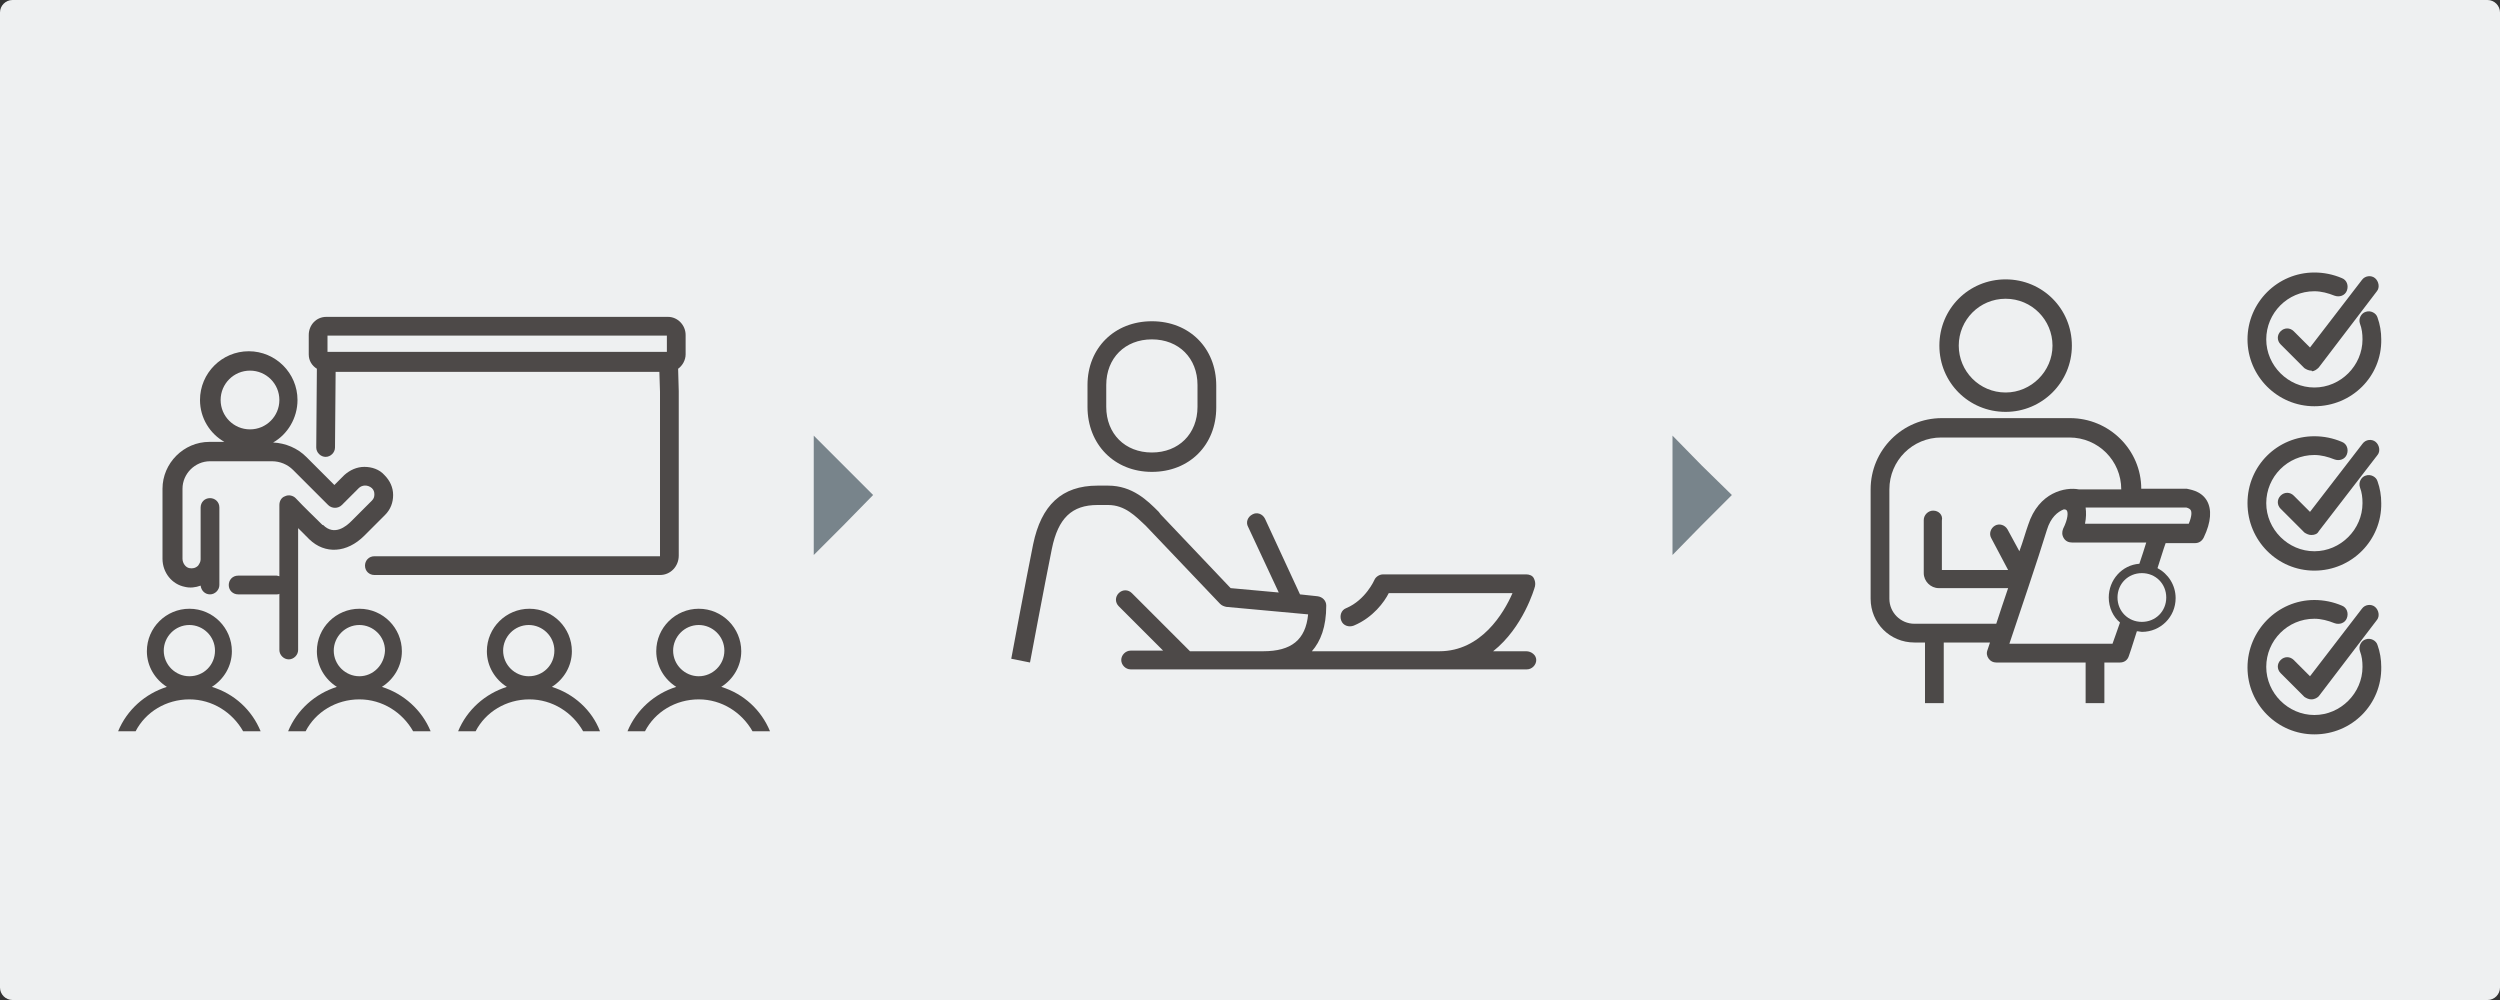
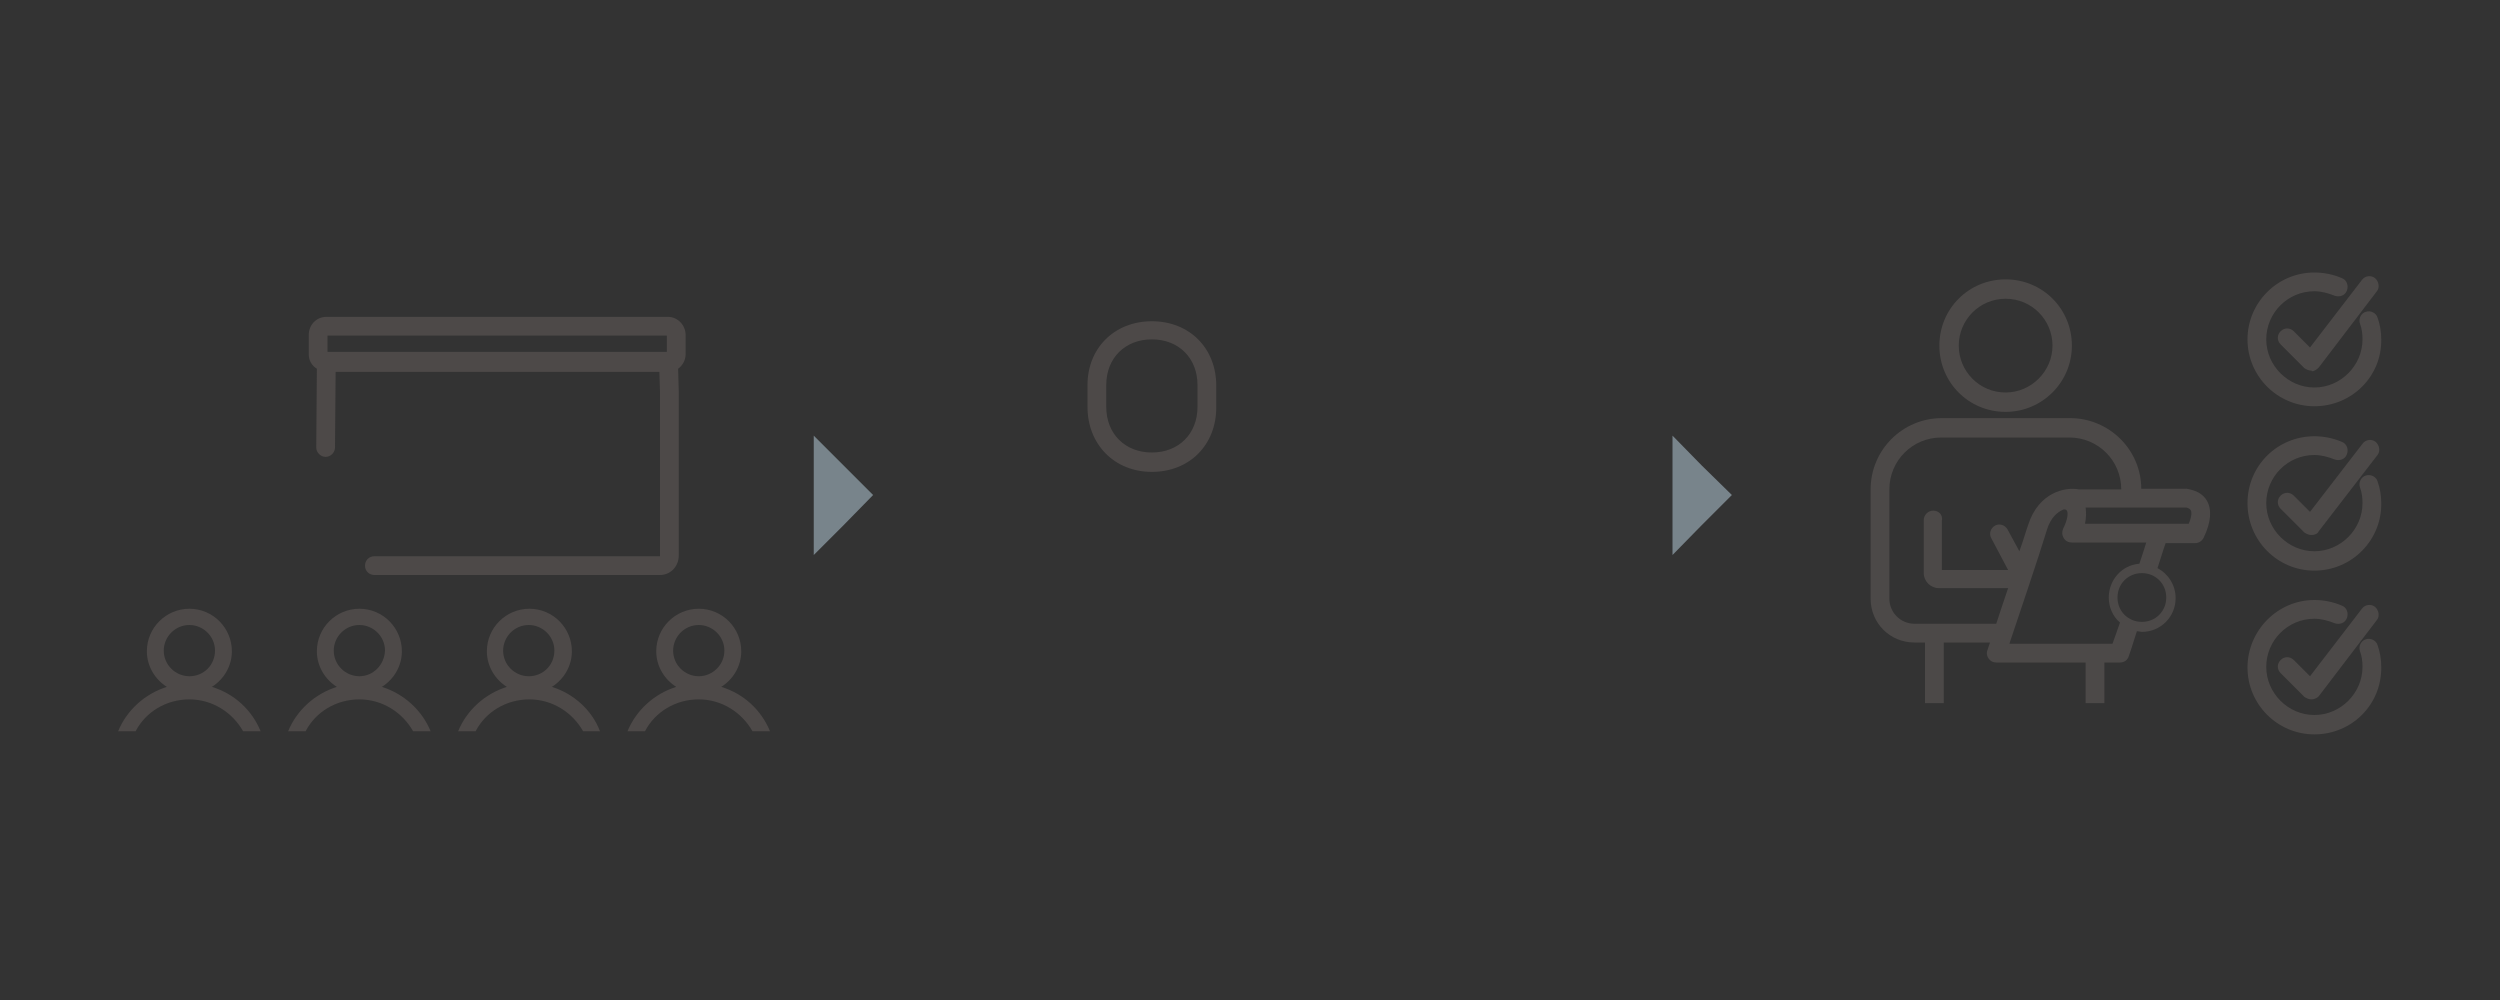
<svg xmlns="http://www.w3.org/2000/svg" xmlns:xlink="http://www.w3.org/1999/xlink" version="1.1" id="img06" x="0px" y="0px" width="400px" height="160px" viewBox="0 0 400 160" style="enable-background:new 0 0 400 160;" xml:space="preserve">
  <rect x="0" y="0" width="400" height="160" fill="#333333" stroke="none" />
  <style type="text/css">
	.st0{fill:#EEF0F1;}
	.st1{fill:#4D4948;}
	.st2{fill:#4C4948;}
	.st3{clip-path:url(#SVGID_00000130629617523376697760000010288736944024257215_);fill:#4C4948;}
	.st4{fill:#78848B;}
</style>
  <g>
-     <path class="st0" d="M400,158c0,1.1-0.9,2-2,2H2c-1.1,0-2-0.9-2-2V2c0-1.1,0.9-2,2-2H398c1.1,0,2,0.9,2,2V158z" />
-   </g>
+     </g>
  <g>
    <g>
-       <path class="st1" d="M44.7,104c0,0.8,0.7,1.5,1.5,1.5h0c0.8,0,1.5-0.7,1.5-1.5l0-19.5c0.5,0.5,1.1,1.1,1.7,1.7l0.1,0.1    c2.5,2.4,6,2.2,8.8-0.6l3.3-3.3c0.9-0.9,1.3-2,1.3-3.2c0-1.2-0.5-2.3-1.4-3.2c-0.8-0.9-2-1.3-3.2-1.3c-1.2,0-2.3,0.5-3.2,1.3    l-1.6,1.6l-4.5-4.5c-1.4-1.4-3.3-2.2-5.3-2.3c2.3-1.3,3.9-3.9,3.9-6.8c0-4.3-3.5-7.8-7.8-7.8c-4.3,0-7.8,3.5-7.8,7.8    c0,2.9,1.6,5.4,3.9,6.7h-2.4c-4.1,0-7.5,3.4-7.5,7.5v11.2c0,2.2,1.5,4.1,3.6,4.5c0.8,0.2,1.7,0.1,2.5-0.2c0.1,0.8,0.7,1.4,1.5,1.4    c0.8,0,1.5-0.7,1.5-1.5v-4.1l0-8.3c0-0.9-0.7-1.5-1.5-1.5c-0.9,0-1.5,0.7-1.5,1.5l0,8.3c0,0.4-0.2,0.7-0.4,1    c-0.4,0.4-0.9,0.5-1.4,0.4c-0.6-0.1-1.1-0.8-1.1-1.5V78.2c0-2.4,2-4.4,4.4-4.4h9.9c1.3,0,2.5,0.5,3.4,1.4l5.6,5.6    c0.6,0.6,1.6,0.6,2.2,0l2.7-2.7c0.5-0.5,1.4-0.6,2.1,0c0.3,0.3,0.4,0.6,0.4,1c0,0.4-0.1,0.7-0.4,1l-3.3,3.3    c-0.8,0.8-2.7,2.4-4.5,0.6L51.6,84c-1.6-1.6-2.7-2.6-4.3-4.3c-0.4-0.4-1.1-0.6-1.7-0.3c-0.6,0.2-0.9,0.8-0.9,1.4l0,11.4    c-0.1,0-0.3-0.1-0.4-0.1h-6.2c-0.9,0-1.5,0.7-1.5,1.5c0,0.9,0.7,1.5,1.5,1.5h6.2c0.1,0,0.3,0,0.4-0.1L44.7,104z M40,59.3    c2.6,0,4.7,2.1,4.7,4.7c0,2.6-2.1,4.7-4.7,4.7c-2.6,0-4.7-2.1-4.7-4.7C35.3,61.4,37.4,59.3,40,59.3" />
      <path class="st1" d="M105.6,92c1.7,0,3-1.4,3-3.1l0-26.3l-0.1-3.6c0.7-0.5,1.2-1.4,1.2-2.3v-3.1c0-1.6-1.3-2.9-2.8-2.9H52.2    c-1.6,0-2.8,1.3-2.8,2.9v3.1c0,1,0.5,1.8,1.3,2.3l-0.1,12.6c0,0.8,0.7,1.5,1.5,1.5h0c0.8,0,1.5-0.7,1.5-1.5l0.1-12.1h51.8l0.1,3.2    l0,26.3L59.9,89c-0.9,0-1.5,0.7-1.5,1.5c0,0.9,0.7,1.5,1.5,1.5h0L105.6,92z M52.4,53.7h54.3v2.6H52.4V53.7z" />
      <path class="st1" d="M115.4,109.9c1.9-1.2,3.2-3.3,3.2-5.7c0-3.7-3-6.8-6.8-6.8c-3.7,0-6.8,3-6.8,6.8c0,2.4,1.3,4.5,3.2,5.7    c-3.5,1.1-6.4,3.7-7.8,7.1h2.8c1.6-3.1,4.9-5.1,8.6-5.1s6.9,2.1,8.6,5.1h2.8C121.8,113.6,119,111,115.4,109.9z M111.8,108.2    c-2.2,0-4.1-1.8-4.1-4.1c0-2.2,1.8-4.1,4.1-4.1c2.2,0,4.1,1.8,4.1,4.1C115.9,106.4,114,108.2,111.8,108.2z" />
      <path class="st1" d="M88.3,109.9c1.9-1.2,3.2-3.3,3.2-5.7c0-3.7-3-6.8-6.8-6.8c-3.7,0-6.8,3-6.8,6.8c0,2.4,1.3,4.5,3.2,5.7    c-3.5,1.1-6.4,3.7-7.8,7.1h2.8c1.6-3.1,4.9-5.1,8.6-5.1s6.9,2.1,8.6,5.1H96C94.7,113.6,91.8,111,88.3,109.9z M84.6,108.2    c-2.2,0-4.1-1.8-4.1-4.1c0-2.2,1.8-4.1,4.1-4.1c2.2,0,4.1,1.8,4.1,4.1C88.7,106.4,86.9,108.2,84.6,108.2z" />
      <path class="st1" d="M61.1,109.9c1.9-1.2,3.2-3.3,3.2-5.7c0-3.7-3-6.8-6.8-6.8c-3.7,0-6.8,3-6.8,6.8c0,2.4,1.3,4.5,3.2,5.7    c-3.5,1.1-6.4,3.7-7.8,7.1h2.8c1.6-3.1,4.9-5.1,8.6-5.1s6.9,2.1,8.6,5.1h2.8C67.5,113.6,64.6,111,61.1,109.9z M57.5,108.2    c-2.2,0-4.1-1.8-4.1-4.1c0-2.2,1.8-4.1,4.1-4.1c2.2,0,4.1,1.8,4.1,4.1C61.5,106.4,59.7,108.2,57.5,108.2z" />
      <path class="st1" d="M33.9,109.9c1.9-1.2,3.2-3.3,3.2-5.7c0-3.7-3-6.8-6.8-6.8c-3.7,0-6.8,3-6.8,6.8c0,2.4,1.3,4.5,3.2,5.7    c-3.5,1.1-6.4,3.7-7.8,7.1h2.8c1.6-3.1,4.9-5.1,8.6-5.1s6.9,2.1,8.6,5.1h2.8C40.3,113.6,37.5,111,33.9,109.9z M30.3,108.2    c-2.2,0-4.1-1.8-4.1-4.1c0-2.2,1.8-4.1,4.1-4.1c2.2,0,4.1,1.8,4.1,4.1C34.4,106.4,32.6,108.2,30.3,108.2z" />
    </g>
    <g>
      <path class="st2" d="M370.3,65c-5.9,0-10.7-4.8-10.7-10.7s4.8-10.7,10.7-10.7c1.5,0,3,0.3,4.4,0.9c0.8,0.3,1.1,1.2,0.8,2    c-0.3,0.8-1.2,1.1-2,0.8c-1-0.4-2.1-0.7-3.2-0.7c-4.3,0-7.7,3.5-7.7,7.7s3.5,7.7,7.7,7.7s7.7-3.5,7.7-7.7c0-0.9-0.1-1.7-0.4-2.5    c-0.3-0.8,0.2-1.7,0.9-1.9c0.8-0.3,1.7,0.2,1.9,0.9c0.4,1.1,0.6,2.3,0.6,3.5C381.1,60.2,376.3,65,370.3,65z" />
      <path class="st2" d="M369.8,59.3c-0.4,0-0.8-0.2-1.1-0.4l-3.8-3.8c-0.6-0.6-0.6-1.5,0-2.1c0.6-0.6,1.5-0.6,2.1,0l2.6,2.6l8.3-10.8    c0.5-0.7,1.5-0.8,2.1-0.3s0.8,1.5,0.3,2.1L371,58.8c-0.3,0.3-0.7,0.6-1.1,0.6C369.9,59.3,369.9,59.3,369.8,59.3z" />
      <path class="st2" d="M370.3,91.3c-5.9,0-10.7-4.8-10.7-10.8s4.8-10.7,10.7-10.7c1.5,0,3,0.3,4.4,0.9c0.8,0.3,1.1,1.2,0.8,2    s-1.2,1.1-2,0.8c-1-0.4-2.1-0.7-3.2-0.7c-4.3,0-7.7,3.5-7.7,7.7s3.5,7.7,7.7,7.7s7.7-3.5,7.7-7.7c0-0.9-0.1-1.7-0.4-2.5    c-0.3-0.8,0.2-1.7,0.9-1.9c0.8-0.3,1.7,0.2,1.9,0.9c0.4,1.1,0.6,2.3,0.6,3.5C381.1,86.4,376.3,91.3,370.3,91.3z" />
      <path class="st2" d="M369.8,85.6c-0.4,0-0.8-0.2-1.1-0.4l-3.8-3.8c-0.6-0.6-0.6-1.5,0-2.1c0.6-0.6,1.5-0.6,2.1,0l2.6,2.6L378,71    c0.5-0.7,1.5-0.8,2.1-0.3s0.8,1.5,0.3,2.1L371,85C370.8,85.4,370.4,85.6,369.8,85.6C369.9,85.6,369.9,85.6,369.8,85.6z" />
      <path class="st2" d="M370.3,117.5c-5.9,0-10.7-4.8-10.7-10.7S364.4,96,370.3,96c1.5,0,3,0.3,4.4,0.9c0.8,0.3,1.1,1.2,0.8,2    s-1.2,1.1-2,0.8c-1-0.4-2.1-0.7-3.2-0.7c-4.3,0-7.7,3.5-7.7,7.7s3.5,7.7,7.7,7.7s7.7-3.5,7.7-7.7c0-0.9-0.1-1.7-0.4-2.5    c-0.3-0.8,0.2-1.7,0.9-1.9c0.8-0.3,1.7,0.2,1.9,0.9c0.4,1.1,0.6,2.3,0.6,3.5C381.1,112.7,376.3,117.5,370.3,117.5z" />
      <path class="st2" d="M369.8,111.9c-0.4,0-0.8-0.2-1.1-0.4l-3.8-3.8c-0.6-0.6-0.6-1.5,0-2.1c0.6-0.6,1.5-0.6,2.1,0l2.6,2.6    l8.3-10.8c0.5-0.7,1.5-0.8,2.1-0.3s0.8,1.5,0.3,2.1l-9.3,12.2C370.8,111.6,370.4,111.9,369.8,111.9    C369.9,111.9,369.9,111.9,369.8,111.9z" />
      <g>
        <defs>
          <rect id="SVGID_1_" x="293.8" y="42.5" width="61.7" height="70" />
        </defs>
        <clipPath id="SVGID_00000167382728831733929810000015710060475013185933_">
          <use xlink:href="#SVGID_1_" style="overflow:visible;" />
        </clipPath>
        <path style="clip-path:url(#SVGID_00000167382728831733929810000015710060475013185933_);fill:#4C4948;" d="M353.1,80.1     c-1-1.7-3-1.8-3.2-1.9c0,0,0,0,0,0c0,0,0,0,0,0h-7.3c0-6.2-5.1-11.3-11.4-11.3h-20.5c-6.3,0-11.4,5.1-11.4,11.4l0,17.5     c0,3.9,3.1,7,7,7h1.7v33.1c0,0.8,0.7,1.5,1.5,1.5s1.5-0.7,1.5-1.5v-33.1h7.4c-0.2,0.7-0.4,1.1-0.4,1.2c-0.2,0.5-0.1,1,0.2,1.4     c0.3,0.4,0.7,0.6,1.2,0.6h14.3v29.9c0,0.8,0.7,1.5,1.5,1.5s1.5-0.7,1.5-1.5V106h2.5c0.7,0,1.2-0.4,1.4-1c0,0,0.6-1.7,1.3-4     c0.3,0,0.6,0.1,0.8,0.1c3,0,5.4-2.4,5.4-5.4c0-2.1-1.2-3.9-2.9-4.8c0.5-1.5,0.9-2.9,1.3-4h4.7c0.6,0,1.1-0.3,1.4-0.9     C353.8,83.5,353.9,81.5,353.1,80.1z M309.3,81.7c-0.8,0-1.5,0.7-1.5,1.5v8.5c0,1.3,1.1,2.4,2.4,2.4h11.1     c-0.7,2.1-1.4,4.1-1.9,5.7h-13.1c-2.2,0-4-1.8-4-4l0-17.5c0-4.6,3.7-8.3,8.3-8.3h20.5c4.6,0,8.3,3.7,8.3,8.3h-6.8     c-2.1-0.4-6.4,0.4-8.1,5.7c-0.4,1.1-0.8,2.6-1.4,4.2l-1.9-3.5c-0.4-0.7-1.3-1-2-0.6c-0.7,0.4-1,1.3-0.6,2l2.7,5.1h-10.6v-7.9     C310.9,82.4,310.2,81.7,309.3,81.7z M338,103h-16.5c1.4-4.2,4.7-13.9,6-18.2c0.6-2,1.7-2.9,2.7-3.3c0,0,0,0,0.1,0     c0,0,0.3,0,0.4,0.2c0.2,0.3,0.2,1.3-0.6,2.9c-0.2,0.5-0.2,1,0.1,1.5s0.8,0.7,1.3,0.7h11.9c-0.3,1-0.7,2.2-1.1,3.4     c-2.8,0.2-4.9,2.6-4.9,5.4c0,1.6,0.7,3.1,1.8,4C338.7,101,338.3,102.2,338,103z M346.6,95.6c0,2.2-1.7,3.9-3.9,3.9     c-2.2,0-3.9-1.7-3.9-3.9c0-2.2,1.7-3.9,3.9-3.9C344.9,91.7,346.6,93.4,346.6,95.6z M350.2,83.8h-16.6c0.2-1,0.2-1.8,0.1-2.6h16.1     c0,0,0.5,0.1,0.7,0.4C350.7,81.9,350.7,82.6,350.2,83.8z" />
        <path style="clip-path:url(#SVGID_00000167382728831733929810000015710060475013185933_);fill:#4C4948;" d="M320.9,65.9     c5.8,0,10.6-4.7,10.6-10.6s-4.7-10.6-10.6-10.6s-10.6,4.7-10.6,10.6S315,65.9,320.9,65.9z M320.9,47.8c4.2,0,7.5,3.4,7.5,7.5     s-3.4,7.5-7.5,7.5c-4.2,0-7.5-3.4-7.5-7.5S316.7,47.8,320.9,47.8z" />
      </g>
    </g>
    <polygon class="st4" points="130.2,79.2 130.2,69.7 135,74.5 139.7,79.2 135,84 130.2,88.8  " />
    <polygon class="st4" points="267.6,79.2 267.6,69.7 272.3,74.5 277.1,79.2 272.3,84 267.6,88.8  " />
    <g>
      <path class="st1" d="M184.3,75.5c6,0,10.3-4.3,10.3-10.3v-3.5c0-6-4.3-10.3-10.3-10.3S174,55.7,174,61.6v3.5    C174,71.1,178.3,75.5,184.3,75.5z M177,61.6c0-4.3,3-7.3,7.3-7.3s7.3,3,7.3,7.3v3.5c0,4.3-3,7.3-7.3,7.3s-7.3-3-7.3-7.3V61.6z" />
-       <path class="st1" d="M244.2,104.2h-5.3c4.8-3.8,6.6-10,6.7-10.4c0.1-0.5,0-0.9-0.2-1.3s-0.7-0.6-1.2-0.6h-22.9    c-0.6,0-1.2,0.4-1.4,0.9c0,0-1.4,3.2-4.5,4.5c-0.8,0.3-1.1,1.2-0.8,2c0.3,0.8,1.2,1.1,2,0.8c3.1-1.3,4.9-3.8,5.6-5.2H242    c-1.4,3.2-5,9.3-11.7,9.3h-20.4c1.4-1.6,2.3-3.9,2.3-7.3c0-0.8-0.6-1.4-1.4-1.5l-2.8-0.3L202.4,83c-0.4-0.8-1.3-1.1-2-0.7    c-0.8,0.4-1.1,1.3-0.7,2l4.9,10.5l-7.7-0.7l-11.2-11.8l-0.3-0.4c-1.8-1.8-4.2-4.2-8.1-4.2h-1.7c-5.7,0-9,3.1-10.3,9.4    c-1.1,5.4-3.5,18.3-3.5,18.3l3,0.6c0,0,2.4-12.8,3.5-18.2c1-4.9,3.2-7,7.3-7h1.7c2.7,0,4.4,1.8,6,3.3l11.9,12.5    c0.3,0.3,0.6,0.4,1,0.5l13.1,1.2c-0.4,4.1-2.7,5.9-7.2,5.9h-11.7l-9.3-9.3c-0.6-0.6-1.5-0.6-2.1,0c-0.6,0.6-0.6,1.5,0,2.1l7.1,7.1    h-5.2c-0.8,0-1.5,0.7-1.5,1.5s0.7,1.5,1.5,1.5h8.8h12.3h42.3c0.8,0,1.5-0.7,1.5-1.5S245,104.2,244.2,104.2z" />
    </g>
  </g>
  <g>
</g>
  <g>
</g>
  <g>
</g>
  <g>
</g>
  <g>
</g>
  <g>
</g>
  <g>
</g>
  <g>
</g>
  <g>
</g>
  <g>
</g>
  <g>
</g>
  <g>
</g>
  <g>
</g>
  <g>
</g>
  <g>
</g>
</svg>